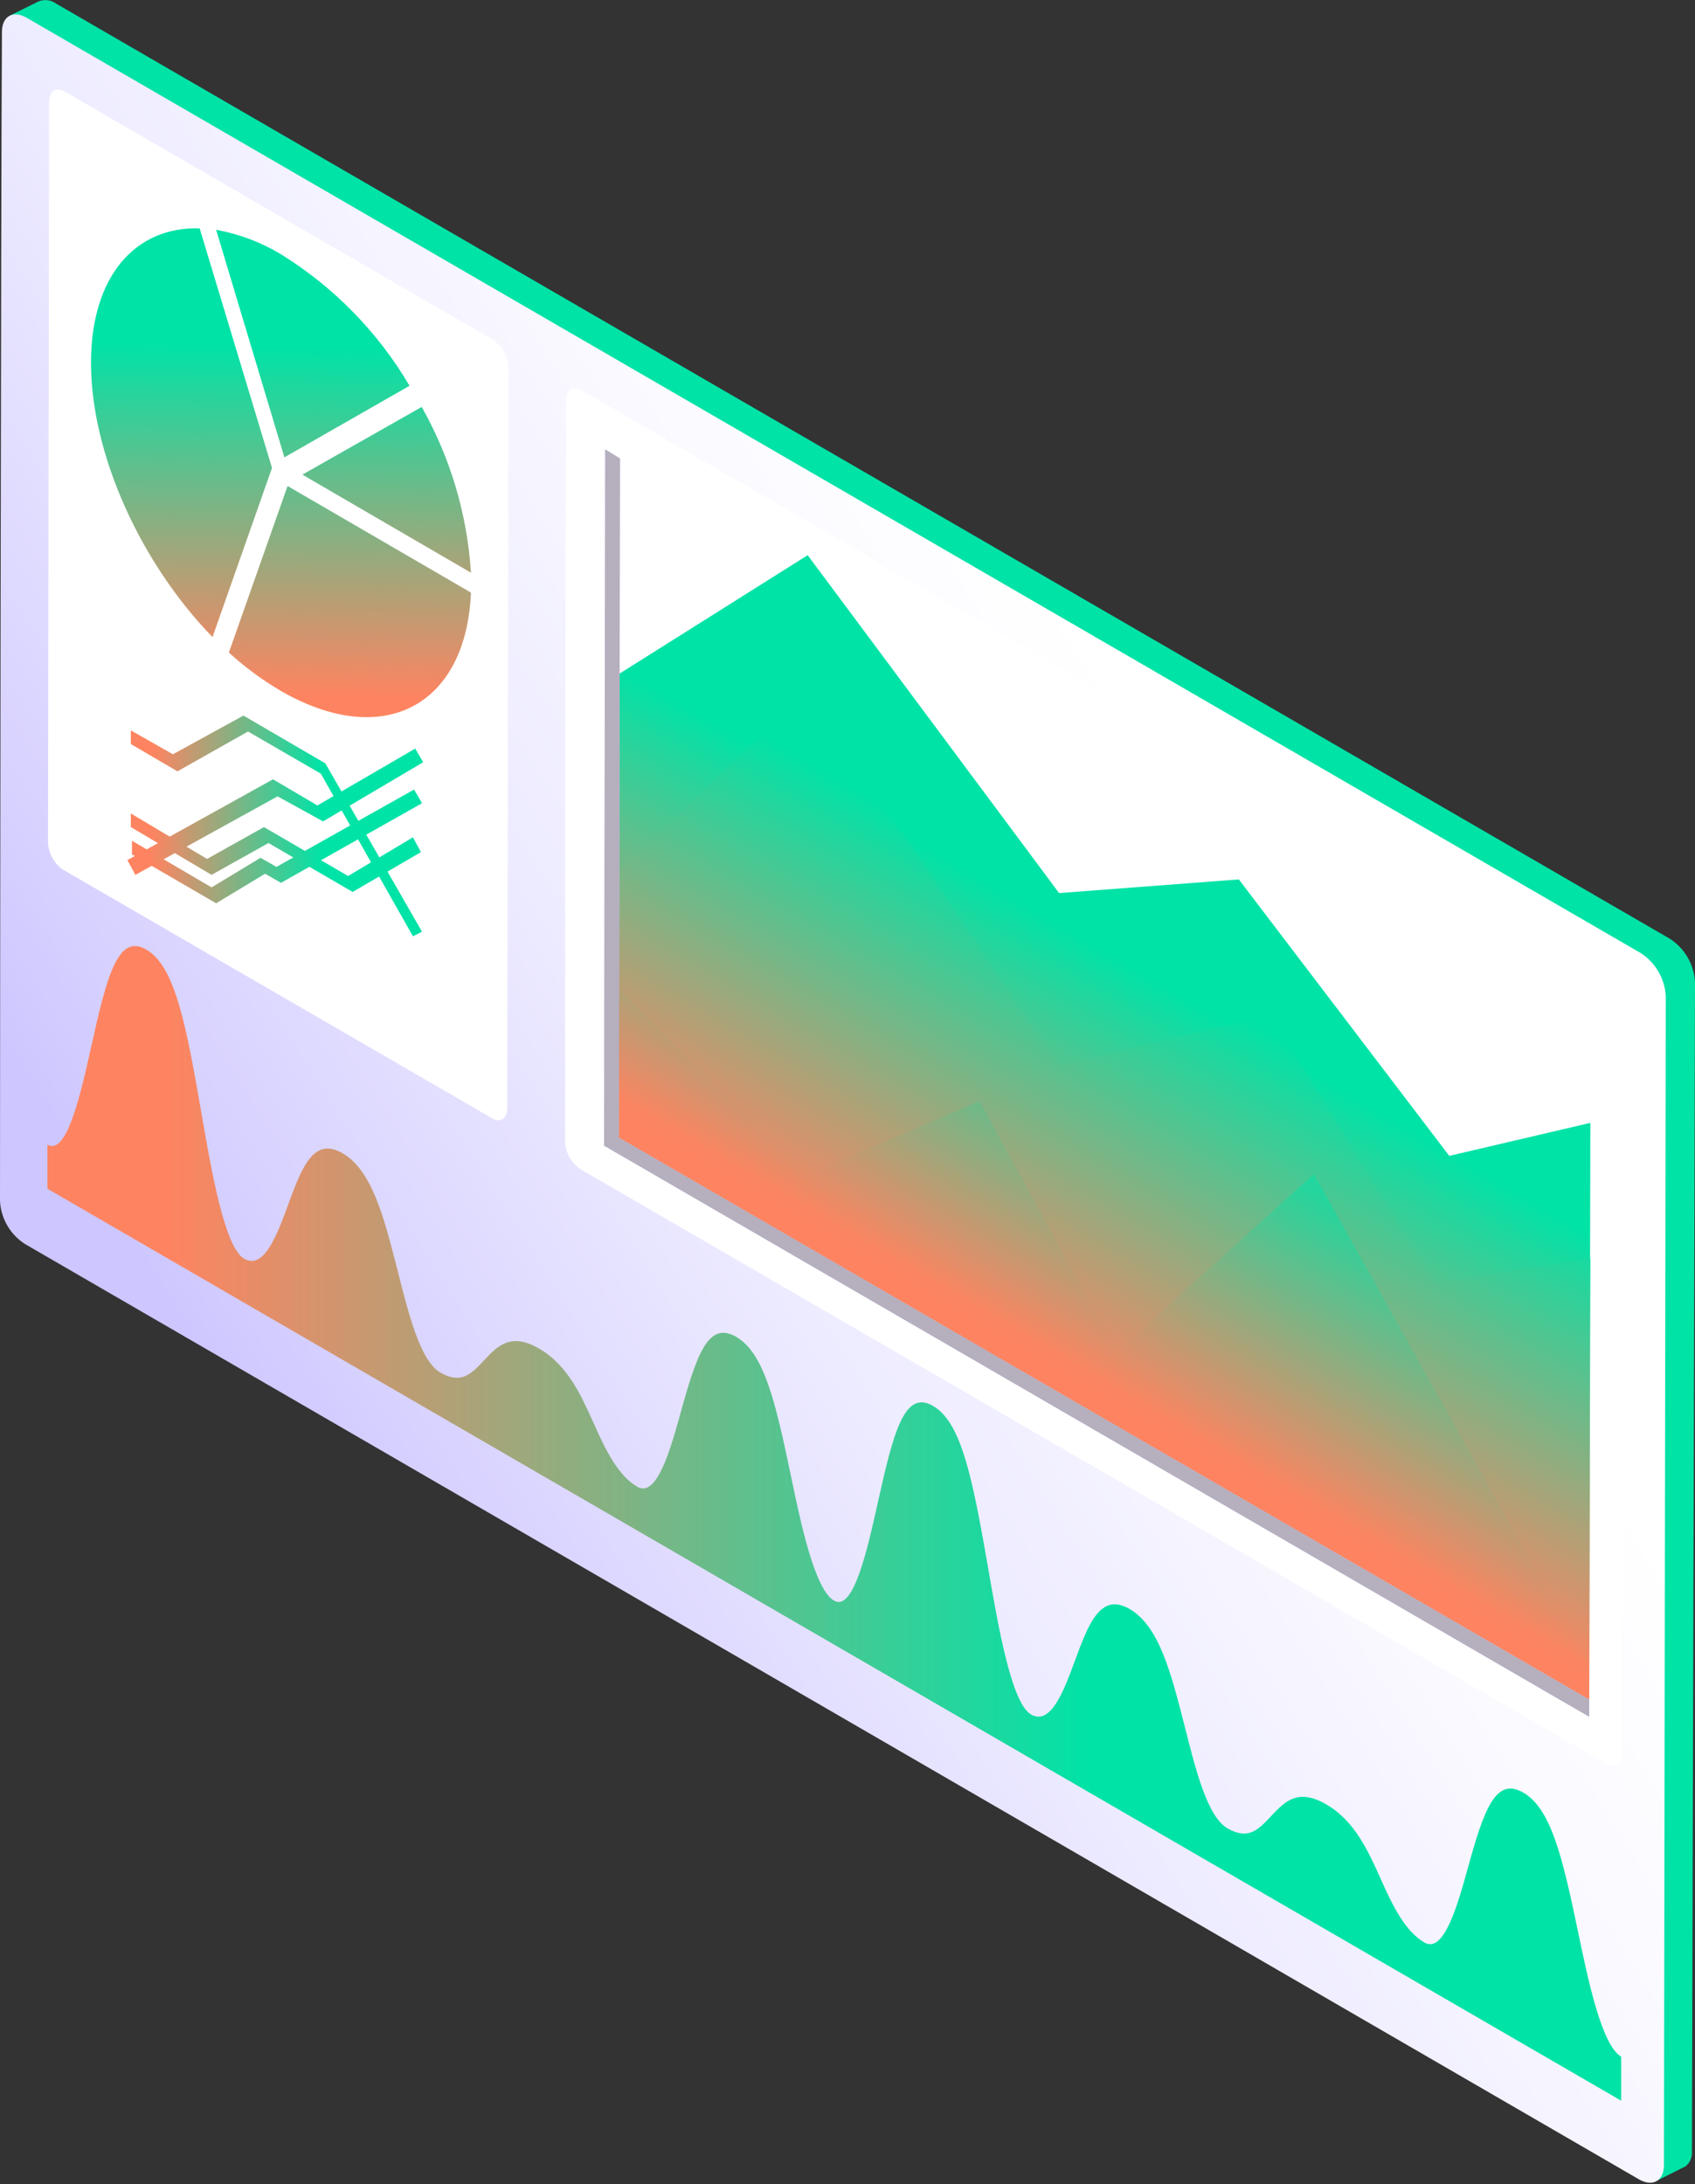
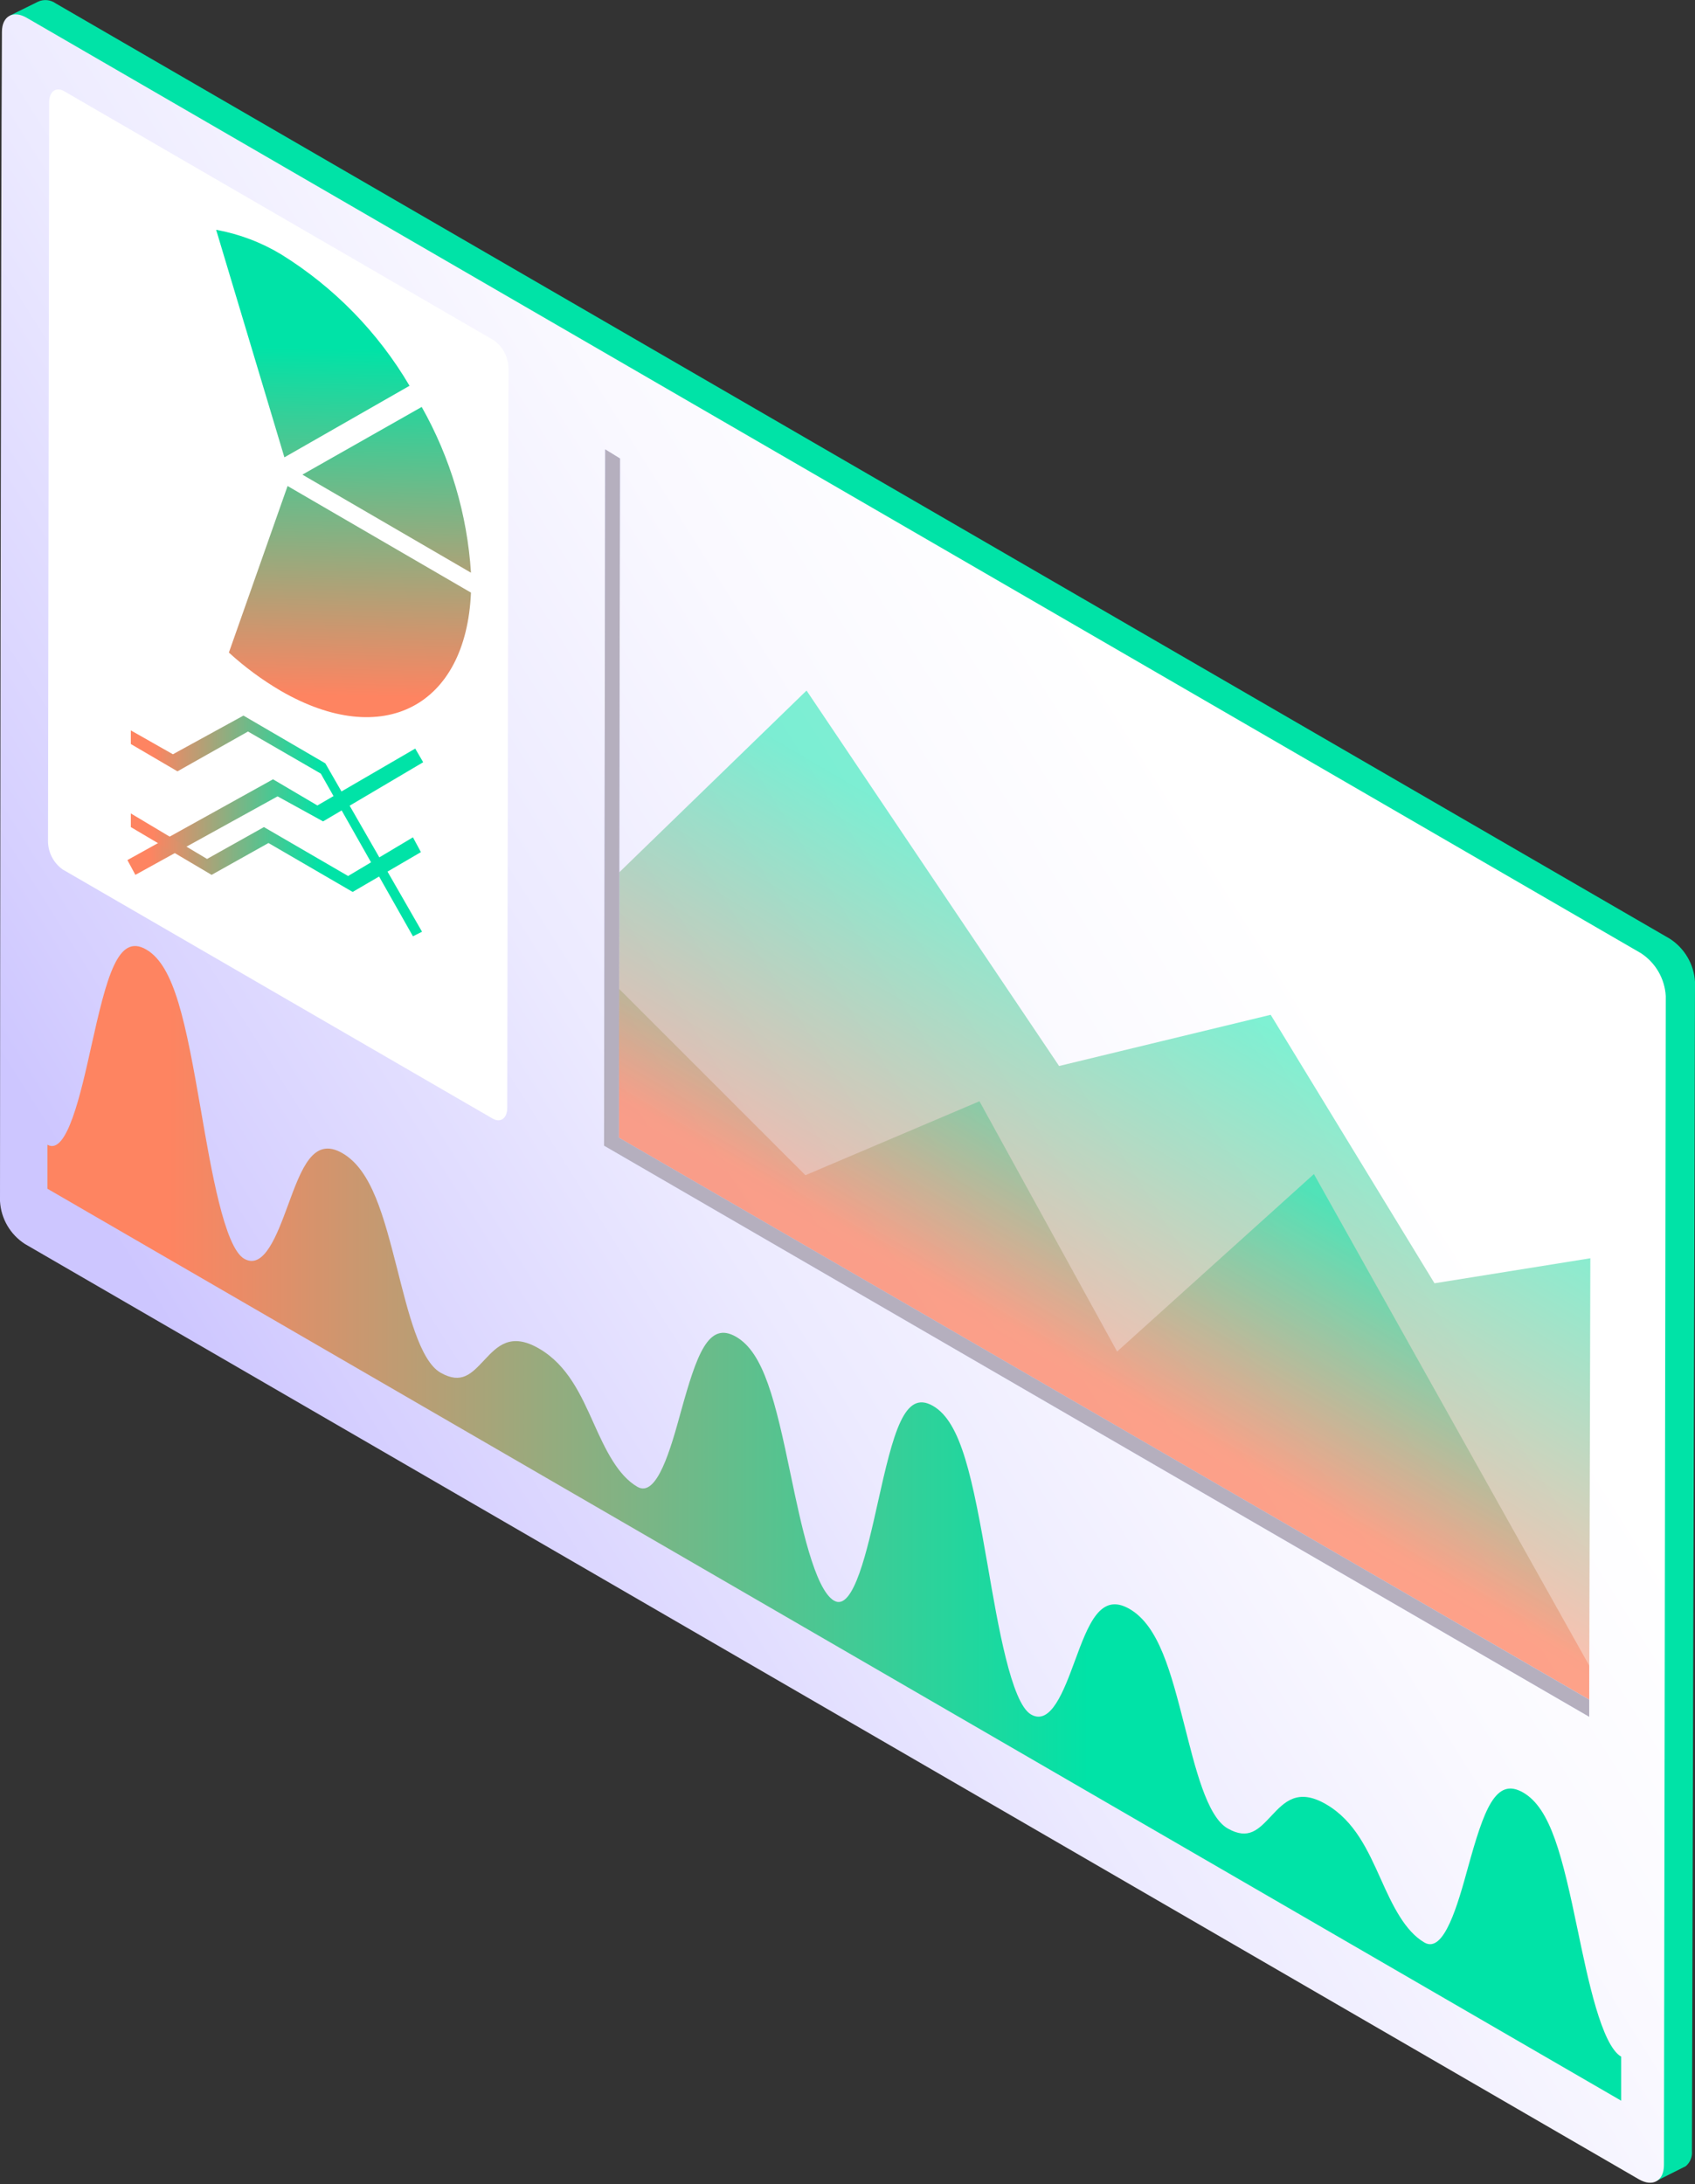
<svg xmlns="http://www.w3.org/2000/svg" xmlns:xlink="http://www.w3.org/1999/xlink" height="192" viewBox="0 0 149 192" width="149">
  <rect x="0" y="0" width="149" height="192" fill="#333333" stroke="none" />
  <linearGradient id="a" x1="19.968%" x2="69.386%" y1="75.529%" y2="33.508%">
    <stop offset=".03" stop-color="#cdc6ff" />
    <stop offset=".14" stop-color="#d6d0ff" />
    <stop offset=".47" stop-color="#eceaff" />
    <stop offset=".77" stop-color="#faf9ff" />
    <stop offset="1" stop-color="#fff" />
  </linearGradient>
  <linearGradient id="b">
    <stop offset=".08" stop-color="#fe8461" />
    <stop offset=".96" stop-color="#00e3a7" />
  </linearGradient>
  <linearGradient id="c" x1="41.85%" x2="59.41%" xlink:href="#b" y1="71.883%" y2="37.158%" />
  <linearGradient id="d" x1="43.468%" x2="66.011%" xlink:href="#b" y1="70.215%" y2="30.832%" />
  <linearGradient id="e" x1="45.574%" x2="69.498%" xlink:href="#b" y1="55.309%" y2="25.684%" />
  <linearGradient id="f">
    <stop offset=".08" stop-color="#fe8461" />
    <stop offset=".66" stop-color="#00e3a7" />
  </linearGradient>
  <linearGradient id="g" x1=".116%" x2="100.21%" xlink:href="#f" y1="49.899%" y2="49.899%" />
  <linearGradient id="h" x1="-.469%" x2="99.648%" xlink:href="#f" y1="47.678%" y2="47.678%" />
  <linearGradient id="i" x1="-.393%" x2="99.568%" xlink:href="#f" y1="45.491%" y2="45.491%" />
  <linearGradient id="j" x1="-.385%" x2="99.538%" xlink:href="#f" y1="45.987%" y2="45.987%" />
  <linearGradient id="k" x1="-.431%" x2="99.609%" xlink:href="#f" y1="43.548%" y2="43.548%" />
  <linearGradient id="l" x1="46.694%" x2="53.104%" xlink:href="#f" y1="185.496%" y2="-143.939%" />
  <linearGradient id="m" x1="48.543%" x2="53.008%" xlink:href="#f" y1="97.296%" y2="-125.535%" />
  <linearGradient id="n" x1="46.133%" x2="50.212%" xlink:href="#f" y1="215.7%" y2="-32.55%" />
  <linearGradient id="o" x1="49.168%" x2="50.339%" xlink:href="#f" y1="119.841%" y2="-18.353%" />
  <g fill="none">
    <path d="m146.78 82.51-141.88-82.21c-.455-.329-1.051-.386-1.56-.15l-2.45 1.21 1.8 2.38c-.08 18.56-.18 86.62-.15 100.58.094 1.532.906 2.93 2.19 3.77l138.27 80.14 2.63 3.46 2.35-1.18.2-.1c.391-.326.596-.823.55-1.33l.27-102.78c-.093-1.545-.918-2.953-2.22-3.79z" fill="#00e3a7" />
    <path d="m144.07 191.56-141.87-82.21c-1.297-.83-2.115-2.233-2.2-3.77 0-14.58.08-88.27.17-102.78 0-1.39 1-1.93 2.19-1.23l141.88 82.21c1.291.839 2.104 2.243 2.19 3.78l-.16 102.75c0 1.39-.99 1.95-2.2 1.25z" fill="url(#a)" />
-     <path d="m141.16 155-90.09-52.2c-.82-.532-1.337-1.424-1.39-2.4 0-9.26 0-56 .1-65.27 0-.88.63-1.22 1.4-.78l90.09 52.2c.83.546 1.347 1.457 1.39 2.45l-.1 65.25c0 .85-.63 1.21-1.4.75z" fill="#fff" />
-     <path d="m53.6 99.5.4-40 17-10.7 22.1 29.7 15.8-1.2 18.5 24.3 12.4-2.9-.1 50.7z" fill="url(#c)" />
-     <path d="m53.6 99.6.4-22.5 16.9-16.4 22.2 33 18.6-4.5 14.4 23.6 13.7-2.2-.1 38.8z" fill="url(#d)" />
    <path d="m53.6 99.6.4-22.5 16.9-16.4 22.2 33 18.6-4.5 14.4 23.6 13.7-2.2-.1 38.8z" fill="url(#d)" opacity=".5" />
    <path d="m139.7 149.4-86.2-49.9.5-13 16.8 16.8 15.3-6.5 12.1 22 17.3-15.6 24.2 43.2z" fill="url(#e)" opacity=".5" />
    <path d="m139.7 150.9-86.6-50.2.1-61.2 1.3.8-.1 59.7 85.3 49.4z" fill="#cdcdf9" />
    <path d="m139.7 150.9-86.6-50.2.1-61.2 1.3.8-.1 59.7 85.3 49.4z" fill="#b5afbe" />
    <path d="m138.71 169.76c-1.38-6.65-2.39-10.8-4.82-12.2s-3.45 1.55-4.85 6.6c-.88 3.2-2.1 7.59-3.82 6.59s-2.8-3.25-3.84-5.58c-1.13-2.51-2.29-5.11-4.8-6.57s-3.68-.2-4.81 1-2 2.17-3.85 1.12-2.88-5.47-3.8-9.06c-1.2-4.69-2.24-8.73-4.82-10.23s-3.63 1.34-4.84 4.63c-.93 2.52-2.09 5.65-3.83 4.64s-2.91-7.91-3.79-13c-1.36-7.8-2.33-12.7-4.84-14.13s-3.46 2.32-4.85 8.57c-.89 4-2.12 9.55-3.83 8.56s-2.92-6.79-3.8-11c-1.38-6.65-2.39-10.8-4.82-12.2s-3.45 1.55-4.85 6.6c-.88 3.2-2.1 7.59-3.82 6.59s-2.8-3.25-3.84-5.58c-1.13-2.51-2.29-5.11-4.8-6.57s-3.68-.2-4.81 1-2 2.17-3.85 1.12-2.88-5.47-3.8-9.06c-1.2-4.69-2.24-8.73-4.82-10.23s-3.61 1.33-4.82 4.63c-.93 2.52-2.09 5.65-3.83 4.64s-2.91-7.91-3.79-13c-1.36-7.85-2.33-12.74-4.82-14.18s-3.46 2.35-4.85 8.61c-.89 4-2.12 9.54-3.83 8.55v3.87l69.17 40.08 69.17 40.08v-3.87c-1.72-1-2.92-6.78-3.8-11.02z" fill="url(#g)" />
    <path d="m43.3 98.32-37.8-21.9c-.781-.562-1.255-1.458-1.28-2.42l.1-65c0-.94.58-1.38 1.29-1l37.8 21.91c.796.569 1.275 1.482 1.29 2.46l-.11 65c0 .93-.59 1.36-1.29.95z" fill="#fff" />
    <path d="m36.3 82.3-8.1-14.3-6.4-3.7-6.2 3.5-4.1-2.4v-1.2l3.7 2.1 6.2-3.4 7.2 4.2 8.5 14.8z" fill="url(#h)" />
-     <path d="m19 79.4-7.4-4.3v-1.2l7 4.1 4.3-2.6 1.4.8 12.1-6.8.7 1.2-12.4 7-1.4-.8z" fill="url(#i)" />
    <path d="m11.9 76.9-.7-1.3 12.8-7.1 3.9 2.3 8.6-5 .7 1.2-8.8 5.2-4-2.2z" fill="url(#j)" />
    <path d="m18.6 76.9-7.1-4.2v-1.2l6.7 4 5-2.8 7.4 4.3 5.7-3.4.7 1.3-6 3.5-7.4-4.3z" fill="url(#k)" />
    <path d="m41.4 50.34c-.325-5.121-1.806-10.102-4.33-14.57l-10.49 5.95z" fill="url(#l)" />
    <path d="m25.28 42.72-5.16 14.64c1.401 1.281 2.932 2.41 4.57 3.37 9 5.2 16.29 1.32 16.71-8.64z" fill="url(#m)" />
    <path d="m36 33.91c-2.763-4.696-6.623-8.652-11.25-11.53-1.767-1.072-3.716-1.811-5.75-2.18l6 20z" fill="url(#n)" />
-     <path d="m23.91 41.13-6.36-21.06c-5.62-.17-9.55 4.17-9.55 11.81 0 8.12 4.43 17.69 10.68 24.12z" fill="url(#o)" />
  </g>
</svg>